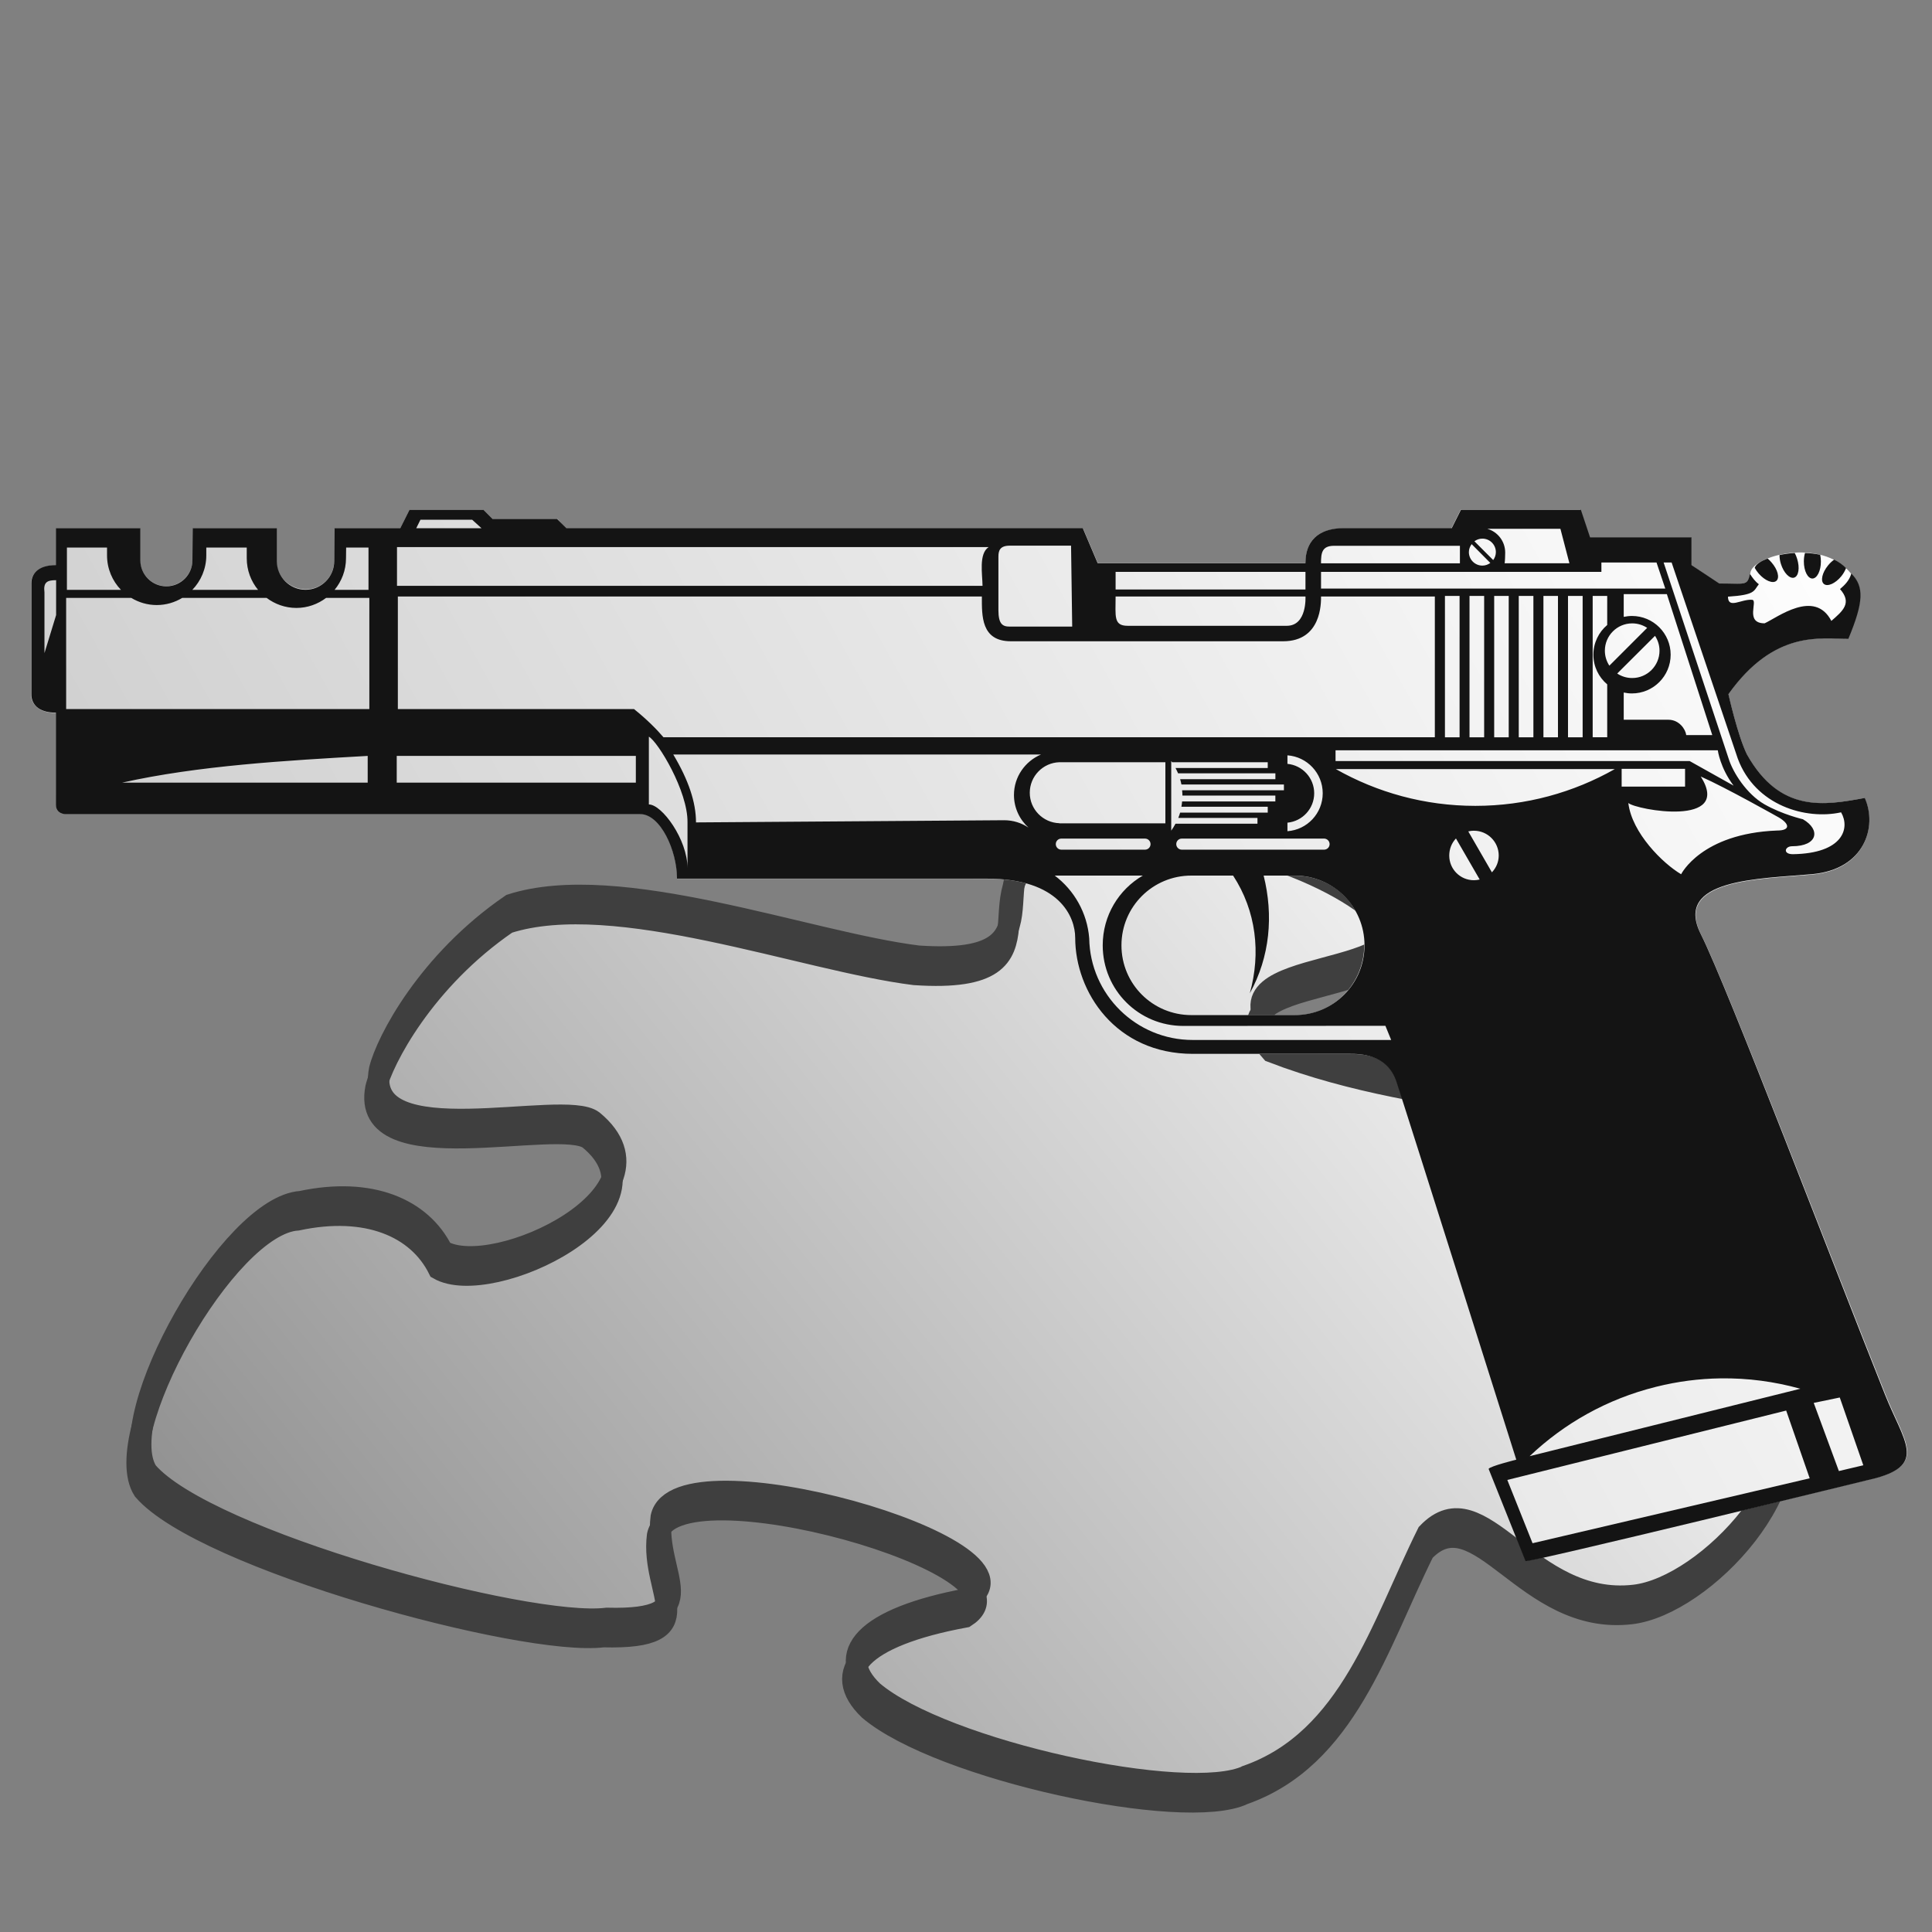
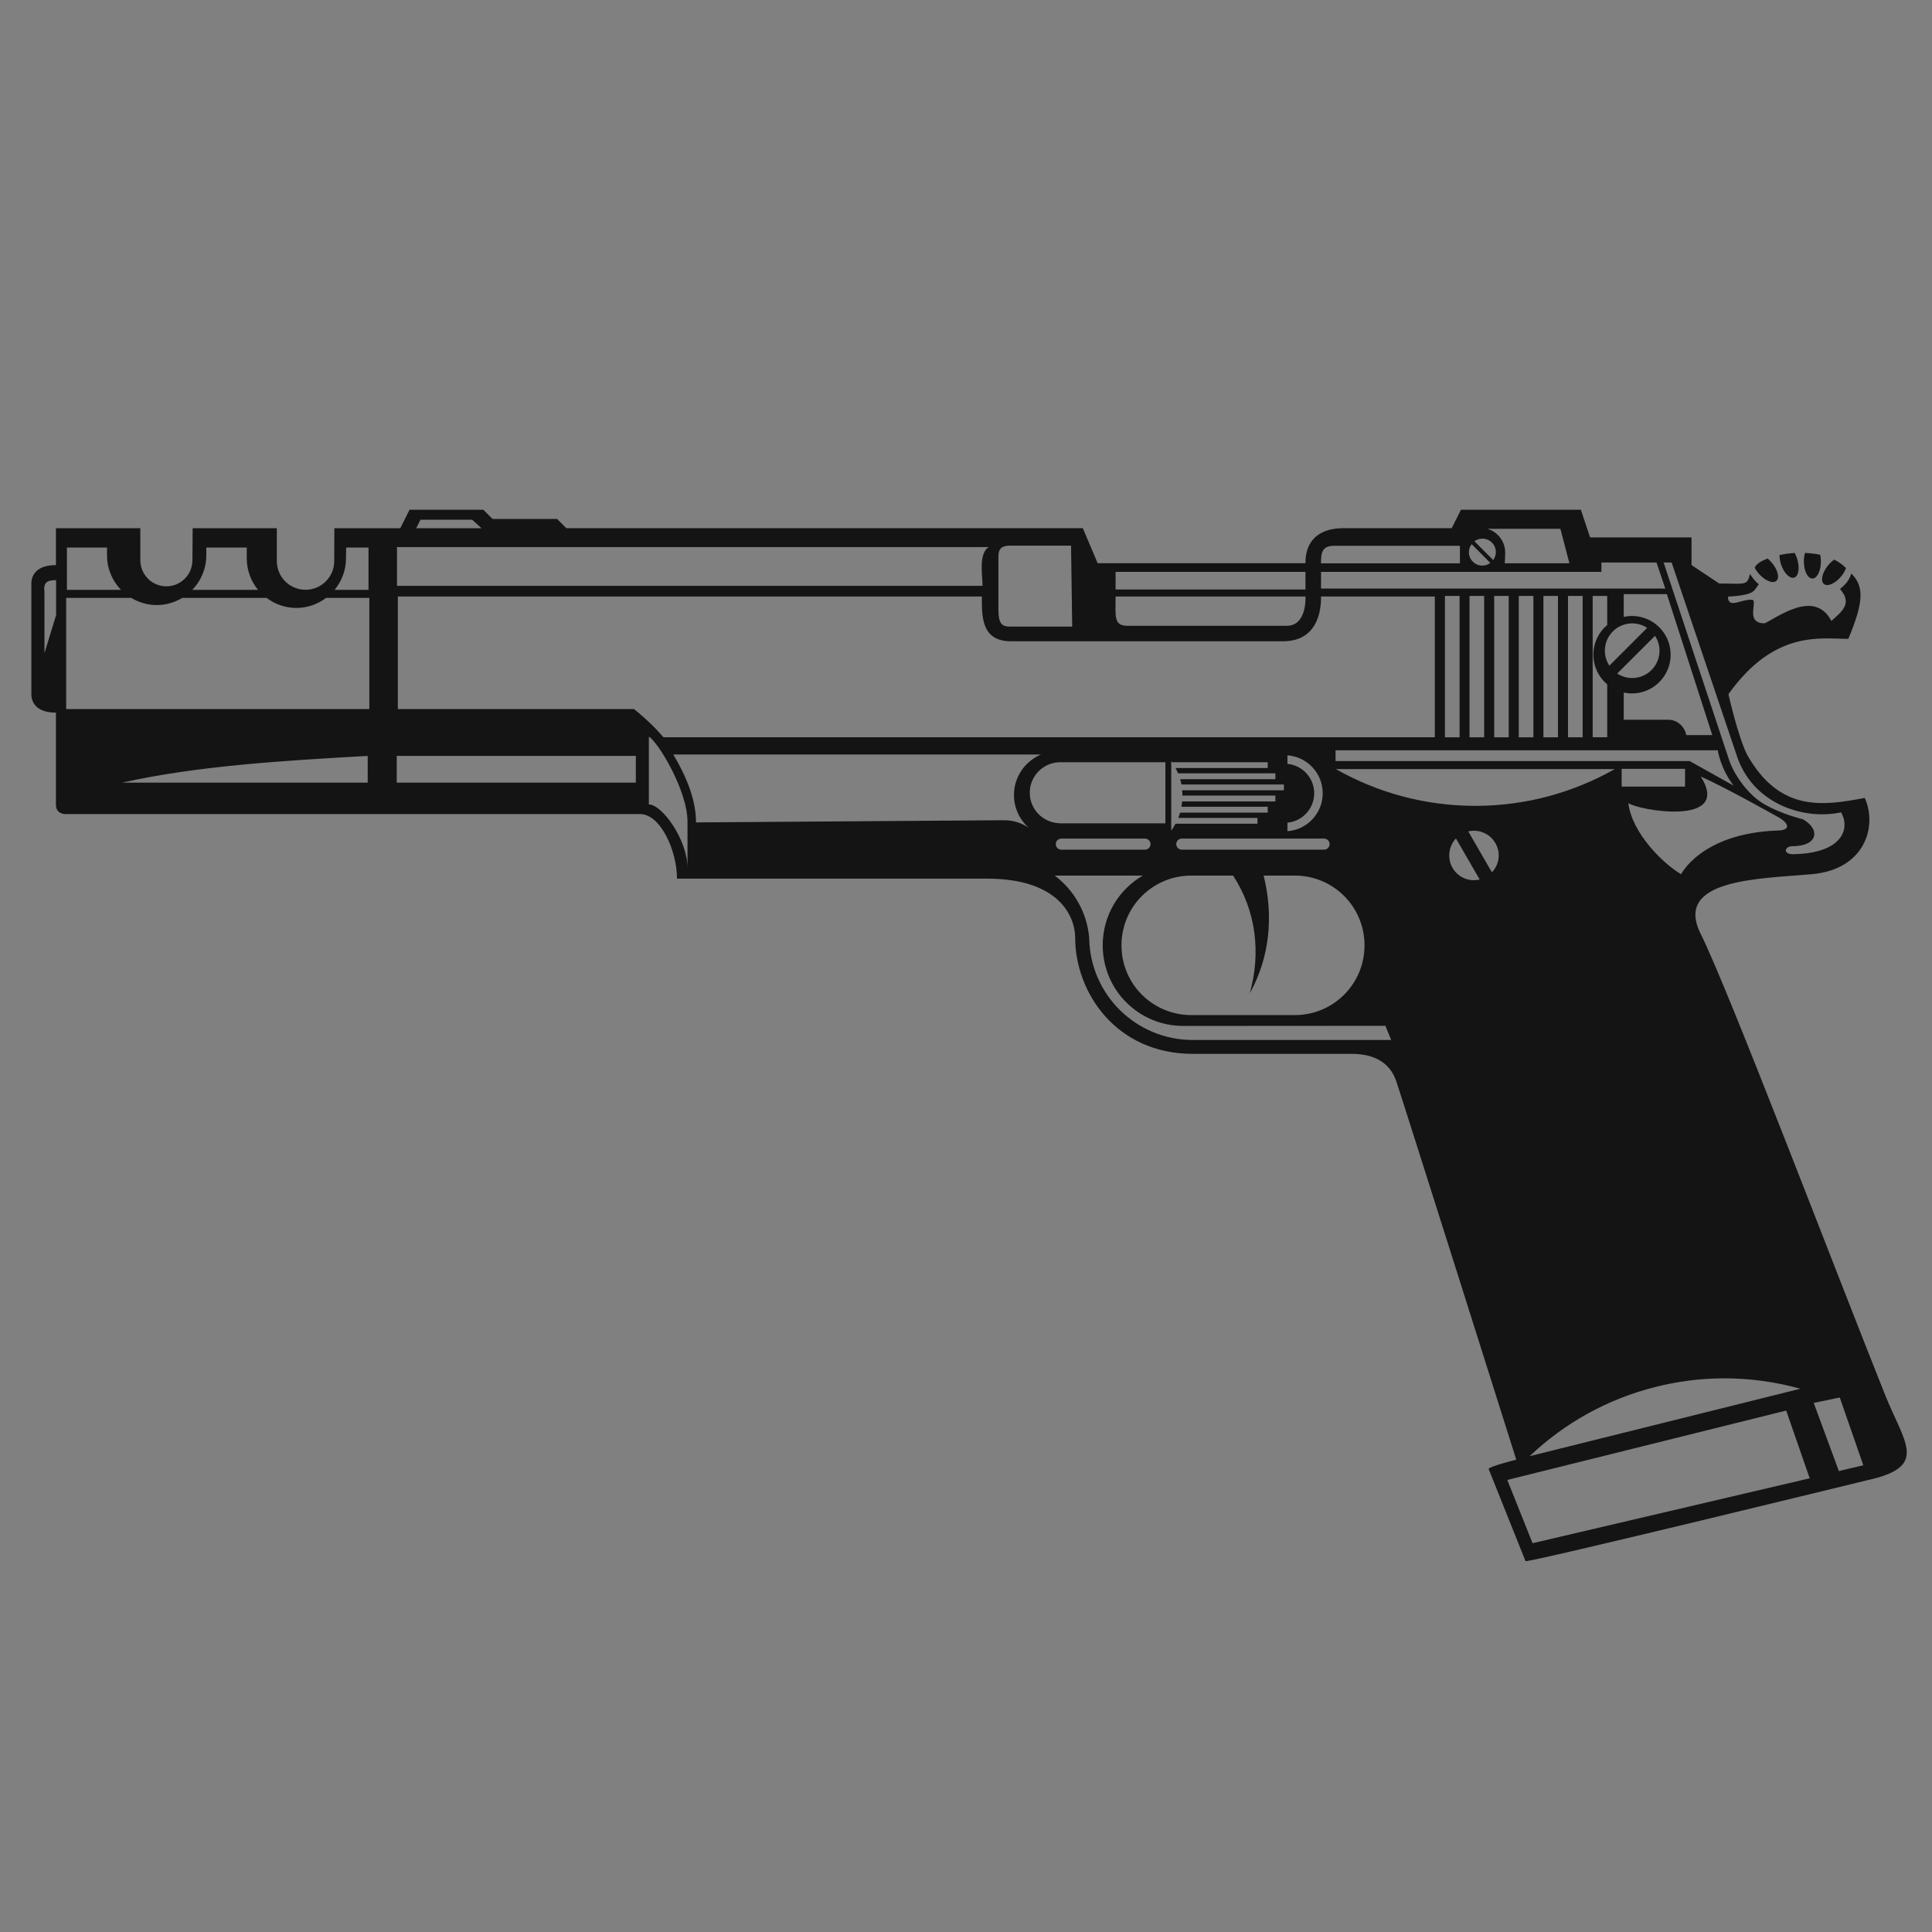
<svg xmlns="http://www.w3.org/2000/svg" xmlns:xlink="http://www.w3.org/1999/xlink" version="1.0" width="48" height="48" id="svg2">
  <rect width="100%" height="100%" fill="#808080" stroke="none" />
  <defs id="defs5">
    <linearGradient id="linearGradient3997">
      <stop id="stop3999" style="stop-color:#ffffff;stop-opacity:1" offset="0" />
      <stop id="stop4001" style="stop-color:#c8c8c8;stop-opacity:1" offset="1" />
    </linearGradient>
    <linearGradient id="linearGradient5135">
      <stop id="stop5137" style="stop-color:#646464;stop-opacity:1" offset="0" />
      <stop id="stop2163" style="stop-color:#ffffff;stop-opacity:1" offset="1" />
    </linearGradient>
    <linearGradient x1="40.605" y1="12.899" x2="17.594" y2="36.914" id="linearGradient3171" xlink:href="#linearGradient5135" gradientUnits="userSpaceOnUse" gradientTransform="matrix(0.964,0,0,0.793,-1.779,-2.56)" />
    <clipPath id="clipPath3460">
      <path d="m 25.07,41.13 c 2.01,-0.709 2.625,-2.926 3.532,-4.752 1.062,-1.114 1.98,1.455 4.052,1.217 1.426,-0.162 3.695,-2.571 2.811,-4.138 -1.942,-1.699 -3.325,0.496 -4.531,-0.918 -0.184,-1.523 4.011,-2.621 3.027,-3.733 -1.794,-1.333 -5.135,-0.985 -8.344,-2.222 -1.432,-1.618 3.236,-0.944 2.209,-2.524 -0.421,-0.635 -3.214,-2.18 -6.381,-1.515 -2.034,0.675 0.356,2.738 -2.822,2.524 -2.173,-0.27 -5.867,-1.687 -7.976,-1.01 -1.634,1.118 -2.443,2.68 -2.577,3.231 -0.332,1.706 3.607,0.562 4.181,1.006 1.697,1.399 -1.927,3.134 -2.952,2.545 -0.41,-0.825 -1.403,-1.255 -2.767,-0.964 -1.384,0.086 -3.709,4.21 -3.016,5.294 1.162,1.354 7.452,3.066 9.008,2.872 2.037,0.052 0.918,-0.84 1.064,-1.984 0.314,-1.456 7.576,0.61 6.03,1.597 -2.071,0.382 -2.643,1.092 -1.883,1.819 1.377,1.167 6.171,2.205 7.335,1.653 z" id="path3462" style="opacity:0.141;fill:#0000ff;fill-opacity:1;fill-rule:evenodd;stroke:#000000;stroke-width:0.53;stroke-linecap:butt;stroke-linejoin:miter;stroke-miterlimit:4;stroke-opacity:1;stroke-dasharray:none;display:inline" />
    </clipPath>
    <linearGradient x1="22.804" y1="29.992" x2="22.893" y2="20.668" id="linearGradient3458" xlink:href="#linearGradient3452" gradientUnits="userSpaceOnUse" />
    <radialGradient cx="128.726" cy="228.367" r="105.216" fx="128.726" fy="228.367" id="radialGradient4068" xlink:href="#linearGradient3166" gradientUnits="userSpaceOnUse" gradientTransform="matrix(0.142,0,0,0.081,2.185,-9.177)" />
    <linearGradient id="linearGradient2671">
      <stop id="stop2673" style="stop-color:#3f3f3f;stop-opacity:1" offset="0" />
      <stop id="stop5139" style="stop-color:#ffffff;stop-opacity:1" offset="1" />
    </linearGradient>
    <linearGradient id="linearGradient3166">
      <stop id="stop3168" style="stop-color:#676767;stop-opacity:1" offset="0" />
      <stop id="stop3170" style="stop-color:#656565;stop-opacity:0" offset="1" />
    </linearGradient>
    <linearGradient id="linearGradient3452">
      <stop id="stop3454" style="stop-color:#020202;stop-opacity:1" offset="0" />
      <stop id="stop3456" style="stop-color:#010101;stop-opacity:0" offset="1" />
    </linearGradient>
    <linearGradient x1="-5.496" y1="38.054" x2="34.408" y2="11.594" id="linearGradient3995" xlink:href="#linearGradient5135" gradientUnits="userSpaceOnUse" gradientTransform="matrix(0.964,0,0,0.793,-1.779,-2.56)" />
    <linearGradient x1="42.152" y1="1.523" x2="-9.596" y2="30.409" id="linearGradient4003" xlink:href="#linearGradient3997" gradientUnits="userSpaceOnUse" />
  </defs>
  <g id="layer2">
    <g transform="matrix(1.268,0,0,1.268,-0.074,11.58)" id="g2682" style="display:inline">
      <g id="g3177">
-         <path d="m 24.425,26.02 c 2.01,-0.709 2.625,-2.926 3.532,-4.752 1.062,-1.114 1.98,1.455 4.052,1.217 1.426,-0.162 3.695,-2.571 2.811,-4.138 -1.942,-1.699 -3.325,0.496 -4.531,-0.918 -0.184,-1.523 4.011,-2.621 3.027,-3.733 C 31.522,12.365 28.181,12.712 24.971,11.476 23.539,9.858 28.207,10.532 27.18,8.951 26.759,8.317 23.966,6.772 20.799,7.437 18.765,8.112 21.155,10.175 17.977,9.961 15.804,9.691 12.11,8.274 10.001,8.951 8.367,10.07 7.558,11.631 7.424,12.183 c -0.332,1.706 3.607,0.562 4.181,1.006 1.697,1.399 -1.927,3.134 -2.952,2.545 -0.41,-0.825 -1.403,-1.255 -2.767,-0.964 -1.384,0.086 -3.709,4.21 -3.016,5.294 1.162,1.354 7.452,3.066 9.008,2.872 2.037,0.052 0.918,-0.84 1.064,-1.984 0.314,-1.456 7.576,0.61 6.03,1.597 -2.071,0.382 -2.643,1.092 -1.883,1.819 1.377,1.167 6.171,2.205 7.335,1.653 z" id="path2220" style="fill:url(#linearGradient3995);fill-opacity:1;fill-rule:evenodd;stroke:#3f3f3f;stroke-width:0.418;stroke-linecap:butt;stroke-linejoin:miter;stroke-miterlimit:4;stroke-opacity:1;stroke-dasharray:none" />
        <use transform="translate(0.072,-0.359)" id="use2398" x="0" y="0" width="42.28" height="42.28" xlink:href="#path2220" />
      </g>
    </g>
    <g transform="matrix(0.834,0,0,0.834,12.523,13.833)" id="g7773">
-       <path d="m -2.812,-1.406 -0.281,0.562 -1.969,0 0,0.969 c 0,0.472 -0.372,0.844 -0.844,0.844 -0.472,5e-6 -0.875,-0.372 -0.875,-0.844 l 0,-0.969 -2.5,0 0,0.938 c 0,0.429 -0.353,0.781 -0.781,0.781 -0.429,0 -0.781,-0.353 -0.781,-0.781 l 0,-0.938 -2.5,0 0,1.094 c -0.549,0 -0.75,0.288 -0.75,0.562 l 0,3.281 c 0,0.275 0.201,0.562 0.75,0.562 l 0,2.75 c 0,0.275 0.281,0.25 0.281,0.25 l 17.125,0 c 0.61,0 1.094,1.105 1.094,1.938 l 9.25,0 c 2.165,0 2.594,1.136 2.594,1.75 10e-6,1.617 1.234,3.469 3.531,3.469 l 4.688,0 c 0.275,0 1.1,-0.012 1.375,0.812 0.275,0.824 3.562,11.281 3.562,11.281 0,-5e-6 -0.779,0.202 -0.812,0.281 l 1.094,2.719 c 0.092,0.057 10.438,-2.469 10.438,-2.469 1.511,-0.412 0.831,-1.095 0.281,-2.469 -1.527,-3.817 -4.676,-12.07 -5.5,-13.719 -0.824,-1.648 1.75,-1.639 3.312,-1.781 1.565,-0.142 1.943,-1.427 1.562,-2.281 -1.202,0.221 -2.512,0.467 -3.5,-1.281 -0.275,-0.549 -0.562,-1.812 -0.562,-1.812 C 37.843,2.171 39.207,2.438 40.031,2.438 40.493,1.329 40.509,0.885 40.125,0.5 c -0.889,-1.111 -2.992,-0.516 -3,0 -0.084,0.363 -0.16,0.312 -0.938,0.312 L 35.375,0.25 l 0,-0.812 -3.031,0 -0.281,-0.844 -3.562,0 -0.281,0.562 -3.219,0 c -0.549,0 -1.125,0.207 -1.125,1.031 l -6.188,0 -0.438,-1.031 -15.406,0 -0.25,-0.281 -1.938,0 -0.281,-0.281 -2.188,0 z M 20.469,9.5 l 1.25,0 c 0.69,1.056 0.833,2.303 0.5,3.5 0.601,-1.086 0.704,-2.312 0.406,-3.5 l 0.938,0 c 1.151,10e-7 2.062,0.911 2.062,2.062 -1e-6,1.151 -0.911,2.094 -2.062,2.094 l -3.094,0 c -1.151,10e-7 -2.062,-0.942 -2.062,-2.094 -2e-6,-1.151 0.911,-2.062 2.062,-2.062 z" id="path6573" style="fill:url(#linearGradient4003);fill-opacity:1;fill-rule:evenodd;stroke:none" />
      <path d="m -2.816,-1.4 -0.275,0.549 -1.964,0 -0.004,0.979 c 0,0.472 -0.383,0.855 -0.855,0.855 -0.472,3e-6 -0.855,-0.383 -0.855,-0.855 l 0,-0.979 -2.507,0 -0.007,0.955 c 0,0.429 -0.348,0.776 -0.776,0.776 -0.429,1e-6 -0.776,-0.348 -0.776,-0.776 l 0,-0.955 -2.514,0 0,1.099 c -0.549,1e-6 -0.732,0.275 -0.732,0.549 l 0,3.297 c 0,0.275 0.182,0.549 0.732,0.549 l 0,2.747 c 0,0.275 0.275,0.275 0.275,0.275 l 17.127,0 c 0.61,-10e-7 1.099,1.091 1.099,1.923 0,1e-6 7.865,-3e-6 9.238,0 2.165,-10e-7 2.624,1.147 2.624,1.762 0,1.617 1.21,3.458 3.506,3.458 0.492,-1e-6 4.138,0 4.688,0 0.275,10e-7 1.099,0 1.374,0.824 0.275,0.824 3.572,11.265 3.572,11.265 0,0 -0.791,0.196 -0.824,0.275 l 1.099,2.747 c 0.092,0.057 10.44,-2.473 10.44,-2.473 1.511,-0.412 0.824,-1.099 0.275,-2.473 -1.527,-3.817 -4.671,-12.089 -5.495,-13.737 -0.824,-1.648 1.758,-1.64 3.321,-1.782 1.565,-0.142 1.947,-1.416 1.566,-2.27 -1.202,0.221 -2.518,0.461 -3.506,-1.288 -0.275,-0.549 -0.556,-1.803 -0.556,-1.803 1.374,-1.923 2.747,-1.648 3.572,-1.648 0.462,-1.108 0.473,-1.562 0.089,-1.947 -0.054,0.196 -0.186,0.337 -0.337,0.464 0.367,0.415 0.084,0.652 -0.258,0.948 -0.502,-0.961 -1.614,-0.097 -1.988,0.072 -0.605,-10e-7 -0.184,-0.686 -0.374,-0.701 -0.325,-0.025 -0.714,0.286 -0.718,-0.093 0.824,-0.054 0.759,-0.168 0.92,-0.371 -0.111,-0.082 -0.19,-0.192 -0.264,-0.306 -0.084,0.363 -0.139,0.285 -0.917,0.285 l -0.824,-0.549 0,-0.824 -3.022,0 -0.275,-0.824 -3.572,0 -0.275,0.549 -3.228,0 c -0.549,1e-6 -1.13,0.22 -1.13,1.044 l -6.189,0 -0.443,-1.044 -15.386,0 -0.275,-0.275 -1.923,0 -0.275,-0.275 -2.198,0 z m 0.325,0.297 1.542,0 0.278,0.253 -1.945,0 0.125,-0.253 z m 31.786,0.27 2.174,0 0.268,1.027 -1.93,0 c 0.012,-0.052 0.017,-0.264 0.017,-0.319 -10e-6,-0.335 -0.223,-0.618 -0.529,-0.707 z m -0.151,0.292 c 0.222,0 0.402,0.18 0.402,0.402 0,0.089 -0.03,0.17 -0.079,0.237 l -0.56,-0.56 c 0.067,-0.049 0.148,-0.079 0.237,-0.079 z m -0.319,0.165 0.556,0.56 c -0.066,0.048 -0.149,0.079 -0.237,0.079 -0.222,0 -0.402,-0.18 -0.402,-0.402 -1e-5,-0.09 0.033,-0.17 0.082,-0.237 z m -13.761,0.045 1.827,0 0.034,2.411 -1.861,0 c -0.215,2e-6 -0.337,-0.077 -0.337,-0.491 l 0,-1.59 c 0,-0.173 0.037,-0.33 0.337,-0.33 z m 9.661,0.004 3.75,0 0,0.522 -4.138,0 c 0,-0.309 0.027,-0.522 0.388,-0.522 z m -27.914,0.038 c 5.875,-1e-6 11.752,0 17.625,0 -0.301,0.2 -0.185,0.811 -0.182,1.154 l -17.443,0 0,-1.154 z m -9.833,0.014 1.195,0 0,0.234 c 0,0.399 0.159,0.761 0.416,1.027 l -1.611,0 0,-1.26 z m 4.152,0 1.205,0 0,0.319 c 0,0.357 0.126,0.685 0.337,0.941 l -1.958,0 c 0.256,-0.266 0.416,-0.628 0.416,-1.027 l 0,-0.234 z m 4.166,0 0.666,0 0,1.26 -1.01,0 c 0.211,-0.256 0.34,-0.584 0.34,-0.941 l 0.004,-0.319 z m 43.153,0.161 c -0.16,0.01 -0.311,0.032 -0.453,0.062 1.3e-4,0.081 0.012,0.172 0.041,0.264 0.084,0.268 0.261,0.45 0.395,0.409 0.134,-0.042 0.173,-0.292 0.089,-0.56 -0.02,-0.064 -0.043,-0.123 -0.072,-0.175 z m 0.306,0 c -0.022,0.075 -0.034,0.162 -0.034,0.254 10e-6,0.28 0.114,0.508 0.254,0.508 0.14,-10e-7 0.254,-0.228 0.254,-0.508 0,-0.07 -0.008,-0.138 -0.021,-0.199 -0.148,-0.033 -0.3,-0.049 -0.453,-0.055 z m -1.113,0.165 c -0.189,0.072 -0.327,0.16 -0.371,0.247 -0.006,0.011 -0.009,0.02 -0.014,0.031 0.031,0.057 0.071,0.116 0.12,0.172 0.184,0.211 0.42,0.308 0.525,0.216 0.106,-0.092 0.04,-0.338 -0.144,-0.549 -0.038,-0.044 -0.076,-0.084 -0.117,-0.117 z m 1.982,0.034 c -0.062,0.044 -0.125,0.102 -0.182,0.172 -0.177,0.217 -0.232,0.464 -0.124,0.553 0.109,0.089 0.341,-0.013 0.519,-0.23 0.065,-0.08 0.111,-0.164 0.141,-0.244 -0.102,-0.104 -0.222,-0.185 -0.354,-0.251 z m -6.934,0.086 1.642,0 0.261,0.776 -10.255,0 0,-0.498 8.352,0 0,-0.278 z m 1.855,0 0.237,0 1.971,5.842 c 0.522,1.402 2.031,1.831 3.077,1.6 0.274,0.47 0.063,1.224 -1.436,1.247 -0.308,2e-6 -0.241,-0.237 -0.024,-0.237 0.771,0 0.857,-0.496 0.323,-0.804 10e-6,0 -0.618,-0.143 -1.147,-0.446 -0.529,-0.304 -0.94,-0.948 -1.068,-1.367 l -1.934,-5.835 z m -16.327,0.278 5.656,0 0,0.525 -5.656,0 0,-0.525 z m -31.562,0.247 0,1.041 -0.347,1.133 0,-1.806 c -0.039,-0.312 0.084,-0.367 0.347,-0.367 z m 46.7,0.416 1.284,0 1.353,4.2 -0.776,0 c -0.019,-0.17 -0.207,-0.457 -0.529,-0.457 l -1.333,0 0,-0.811 c 0.078,0.017 0.16,0.027 0.244,0.027 0.637,10e-7 1.154,-0.517 1.154,-1.154 0,-0.637 -0.517,-1.154 -1.154,-1.154 -0.083,10e-7 -0.165,0.011 -0.244,0.027 l 0,-0.68 z m -5.327,0.055 0.436,0 0,4.211 -0.436,0 0,-4.211 z m 0.732,0 0.436,0 0,4.211 -0.436,0 0,-4.211 z m 0.735,0 0.433,0 0,4.211 -0.433,0 0,-4.211 z m 0.732,0 0.436,0 0,4.211 -0.436,0 0,-4.211 z m 0.735,0 0.433,0 0,4.211 -0.433,0 0,-4.211 z m 0.732,0 0.436,0 0,4.211 -0.436,0 0,-4.211 z m 0.735,0 0.433,0 0,0.865 c -0.252,0.212 -0.412,0.531 -0.412,0.886 0,0.355 0.16,0.671 0.412,0.883 l 0,1.576 -0.433,0 0,-4.211 z m -35.594,0.017 17.398,0 c 0,0.572 -0.027,1.333 0.865,1.333 l 8.109,0 c 1.147,10e-7 1.13,-1.147 1.13,-1.333 l 3.39,0 0,4.193 -22.979,0 c -0.183,-0.217 -0.492,-0.533 -0.879,-0.841 l -7.034,0 0,-3.352 z m 21.382,0 5.656,0 c 0,1e-6 0.052,0.872 -0.556,0.872 l -4.743,0 c -0.424,-1e-6 -0.357,-0.288 -0.357,-0.872 z m -31.263,0.041 1.94,0 c 0.222,0.134 0.481,0.213 0.759,0.213 0.278,10e-7 0.537,-0.079 0.759,-0.213 l 2.514,0 c 0.247,0.186 0.554,0.299 0.886,0.299 0.333,1e-6 0.639,-0.113 0.886,-0.299 l 1.288,0 0,3.311 -9.032,0 0,-3.311 z m 46.652,0.759 c 0.165,1e-6 0.318,0.049 0.446,0.134 l -1.126,1.126 c -0.084,-0.128 -0.134,-0.282 -0.134,-0.446 1e-5,-0.449 0.365,-0.814 0.814,-0.814 z m 0.68,0.371 c 0.084,0.128 0.134,0.279 0.134,0.443 0,0.449 -0.365,0.814 -0.814,0.814 -0.166,1e-6 -0.318,-0.049 -0.446,-0.134 l 1.126,-1.123 z M 4.314,5.359 c 0.268,0.147 1.164,1.619 1.151,2.555 l 0,1.363 c 0,-0.857 -0.762,-1.899 -1.151,-1.899 l 0,-2.019 z m 20.455,0.405 11.388,0 c 0,10e-7 0.069,0.524 0.471,1.054 l -1.308,-0.732 -10.55,0 0,-0.323 z m -19.727,0.127 10.952,0 c -0.47,0.199 -0.804,0.663 -0.804,1.205 0,0.385 0.168,0.732 0.433,0.972 -0.207,-0.139 -0.456,-0.22 -0.725,-0.22 l -9.18,0.065 c 0,-0.6 -0.222,-1.26 -0.677,-2.023 z m 18.295,0.024 c 0.587,0.042 1.051,0.532 1.051,1.13 0,0.598 -0.464,1.088 -1.051,1.13 l 0,-0.254 c 0.446,-0.042 0.797,-0.418 0.797,-0.876 0,-0.457 -0.35,-0.834 -0.797,-0.876 l 0,-0.254 z m -27.399,0.017 0,0.797 -7.319,0 c 2.269,-0.509 4.898,-0.66 7.319,-0.797 z m 0.865,0 7.123,0 0,0.797 -7.123,0 0,-0.797 z m 23.072,0.151 c 0.009,0.013 0.019,0.025 0.028,0.038 l 2.847,0 0,0.172 -2.747,0 c 0.027,0.051 0.054,0.104 0.076,0.158 l 2.899,0 0,0.175 -2.837,0 c 0.015,0.052 0.027,0.104 0.038,0.158 l 3.053,0 0,0.172 -3.033,0 c 0.005,0.051 0.01,0.105 0.01,0.158 l 2.768,0 0,0.175 -2.778,0 c -0.005,0.053 -0.011,0.106 -0.021,0.158 l 2.572,0 0,0.175 -2.61,0 c -0.015,0.054 -0.035,0.106 -0.055,0.158 l 2.359,0 0,0.172 -2.442,0 c -0.037,0.071 -0.081,0.141 -0.127,0.206 l 0,-2.074 z m -3.331,0.038 0.028,0 3.129,0 0,1.82 -3.129,0 -0.028,0 0,-0.004 c -0.489,-0.015 -0.883,-0.414 -0.883,-0.907 0,-0.493 0.393,-0.895 0.883,-0.91 z m 16.749,0.196 1.889,0 0,0.529 -1.889,0 0,-0.529 z m -8.514,0.007 8.311,0 c -1.228,0.696 -2.645,1.096 -4.156,1.096 -1.511,2e-6 -2.928,-0.4 -4.156,-1.096 z m 10.873,0.223 c 0.738,0.325 2.318,1.216 2.318,1.216 0.32,0.185 0.37,0.392 -0.051,0.392 -2.257,0.089 -2.854,1.302 -2.854,1.302 -0.539,-0.316 -1.467,-1.228 -1.573,-2.122 0.231,0.205 3.109,0.727 2.16,-0.786 z m -6.759,1.614 c 0.407,3e-6 0.738,0.331 0.738,0.738 0,0.196 -0.078,0.369 -0.203,0.501 l -0.704,-1.219 c 0.054,-0.013 0.11,-0.021 0.168,-0.021 z m -0.536,0.23 0.707,1.223 c -0.055,0.013 -0.113,0.021 -0.172,0.021 -0.407,10e-7 -0.735,-0.328 -0.735,-0.735 -10e-6,-0.196 0.074,-0.376 0.199,-0.508 z m -11.756,0.004 2.493,0 c 0.091,1e-6 0.165,0.074 0.165,0.165 0,0.091 -0.073,0.165 -0.165,0.165 l -2.493,0 c -0.091,2e-6 -0.165,-0.074 -0.165,-0.165 0,-0.091 0.073,-0.165 0.165,-0.165 z m 3.589,0 4.238,0 c 0.091,1e-6 0.165,0.074 0.165,0.165 0,0.091 -0.073,0.165 -0.165,0.165 l -4.238,0 c -0.091,2e-6 -0.165,-0.074 -0.165,-0.165 0,-0.091 0.073,-0.165 0.165,-0.165 z m -3.785,1.102 2.624,0 c -0.716,0.415 -1.195,1.188 -1.195,2.078 0,1.33 1.071,2.401 2.401,2.401 l 6.02,-0.004 0.172,0.422 -5.914,0 c -1.683,0 -3.055,-1.352 -3.081,-3.029 -0.06,-0.762 -0.45,-1.433 -1.027,-1.868 z m 4.07,0 1.243,0 c 0.69,1.056 0.831,2.309 0.498,3.506 0.601,-1.086 0.709,-2.318 0.412,-3.506 l 0.927,0 c 1.151,2e-6 2.078,0.926 2.078,2.078 0,1.151 -0.926,2.078 -2.078,2.078 l -3.081,0 c -1.151,10e-7 -2.081,-0.926 -2.081,-2.078 0,-1.151 0.93,-2.078 2.081,-2.078 z M 36.236,24.475 c 0.815,-0.012 1.615,0.096 2.38,0.309 l -8.064,2.009 c 1.023,-0.972 2.301,-1.702 3.767,-2.067 0.641,-0.16 1.283,-0.242 1.916,-0.251 z m 3.555,0.57 0.701,2.019 -0.728,0.172 -0.749,-2.03 0.776,-0.161 z m -1.597,0.388 0.701,2.019 -8.256,1.934 -0.752,-1.885 8.308,-2.067 z" id="path9249" style="fill:#141414;fill-opacity:1;fill-rule:evenodd;stroke:none" />
    </g>
  </g>
</svg>